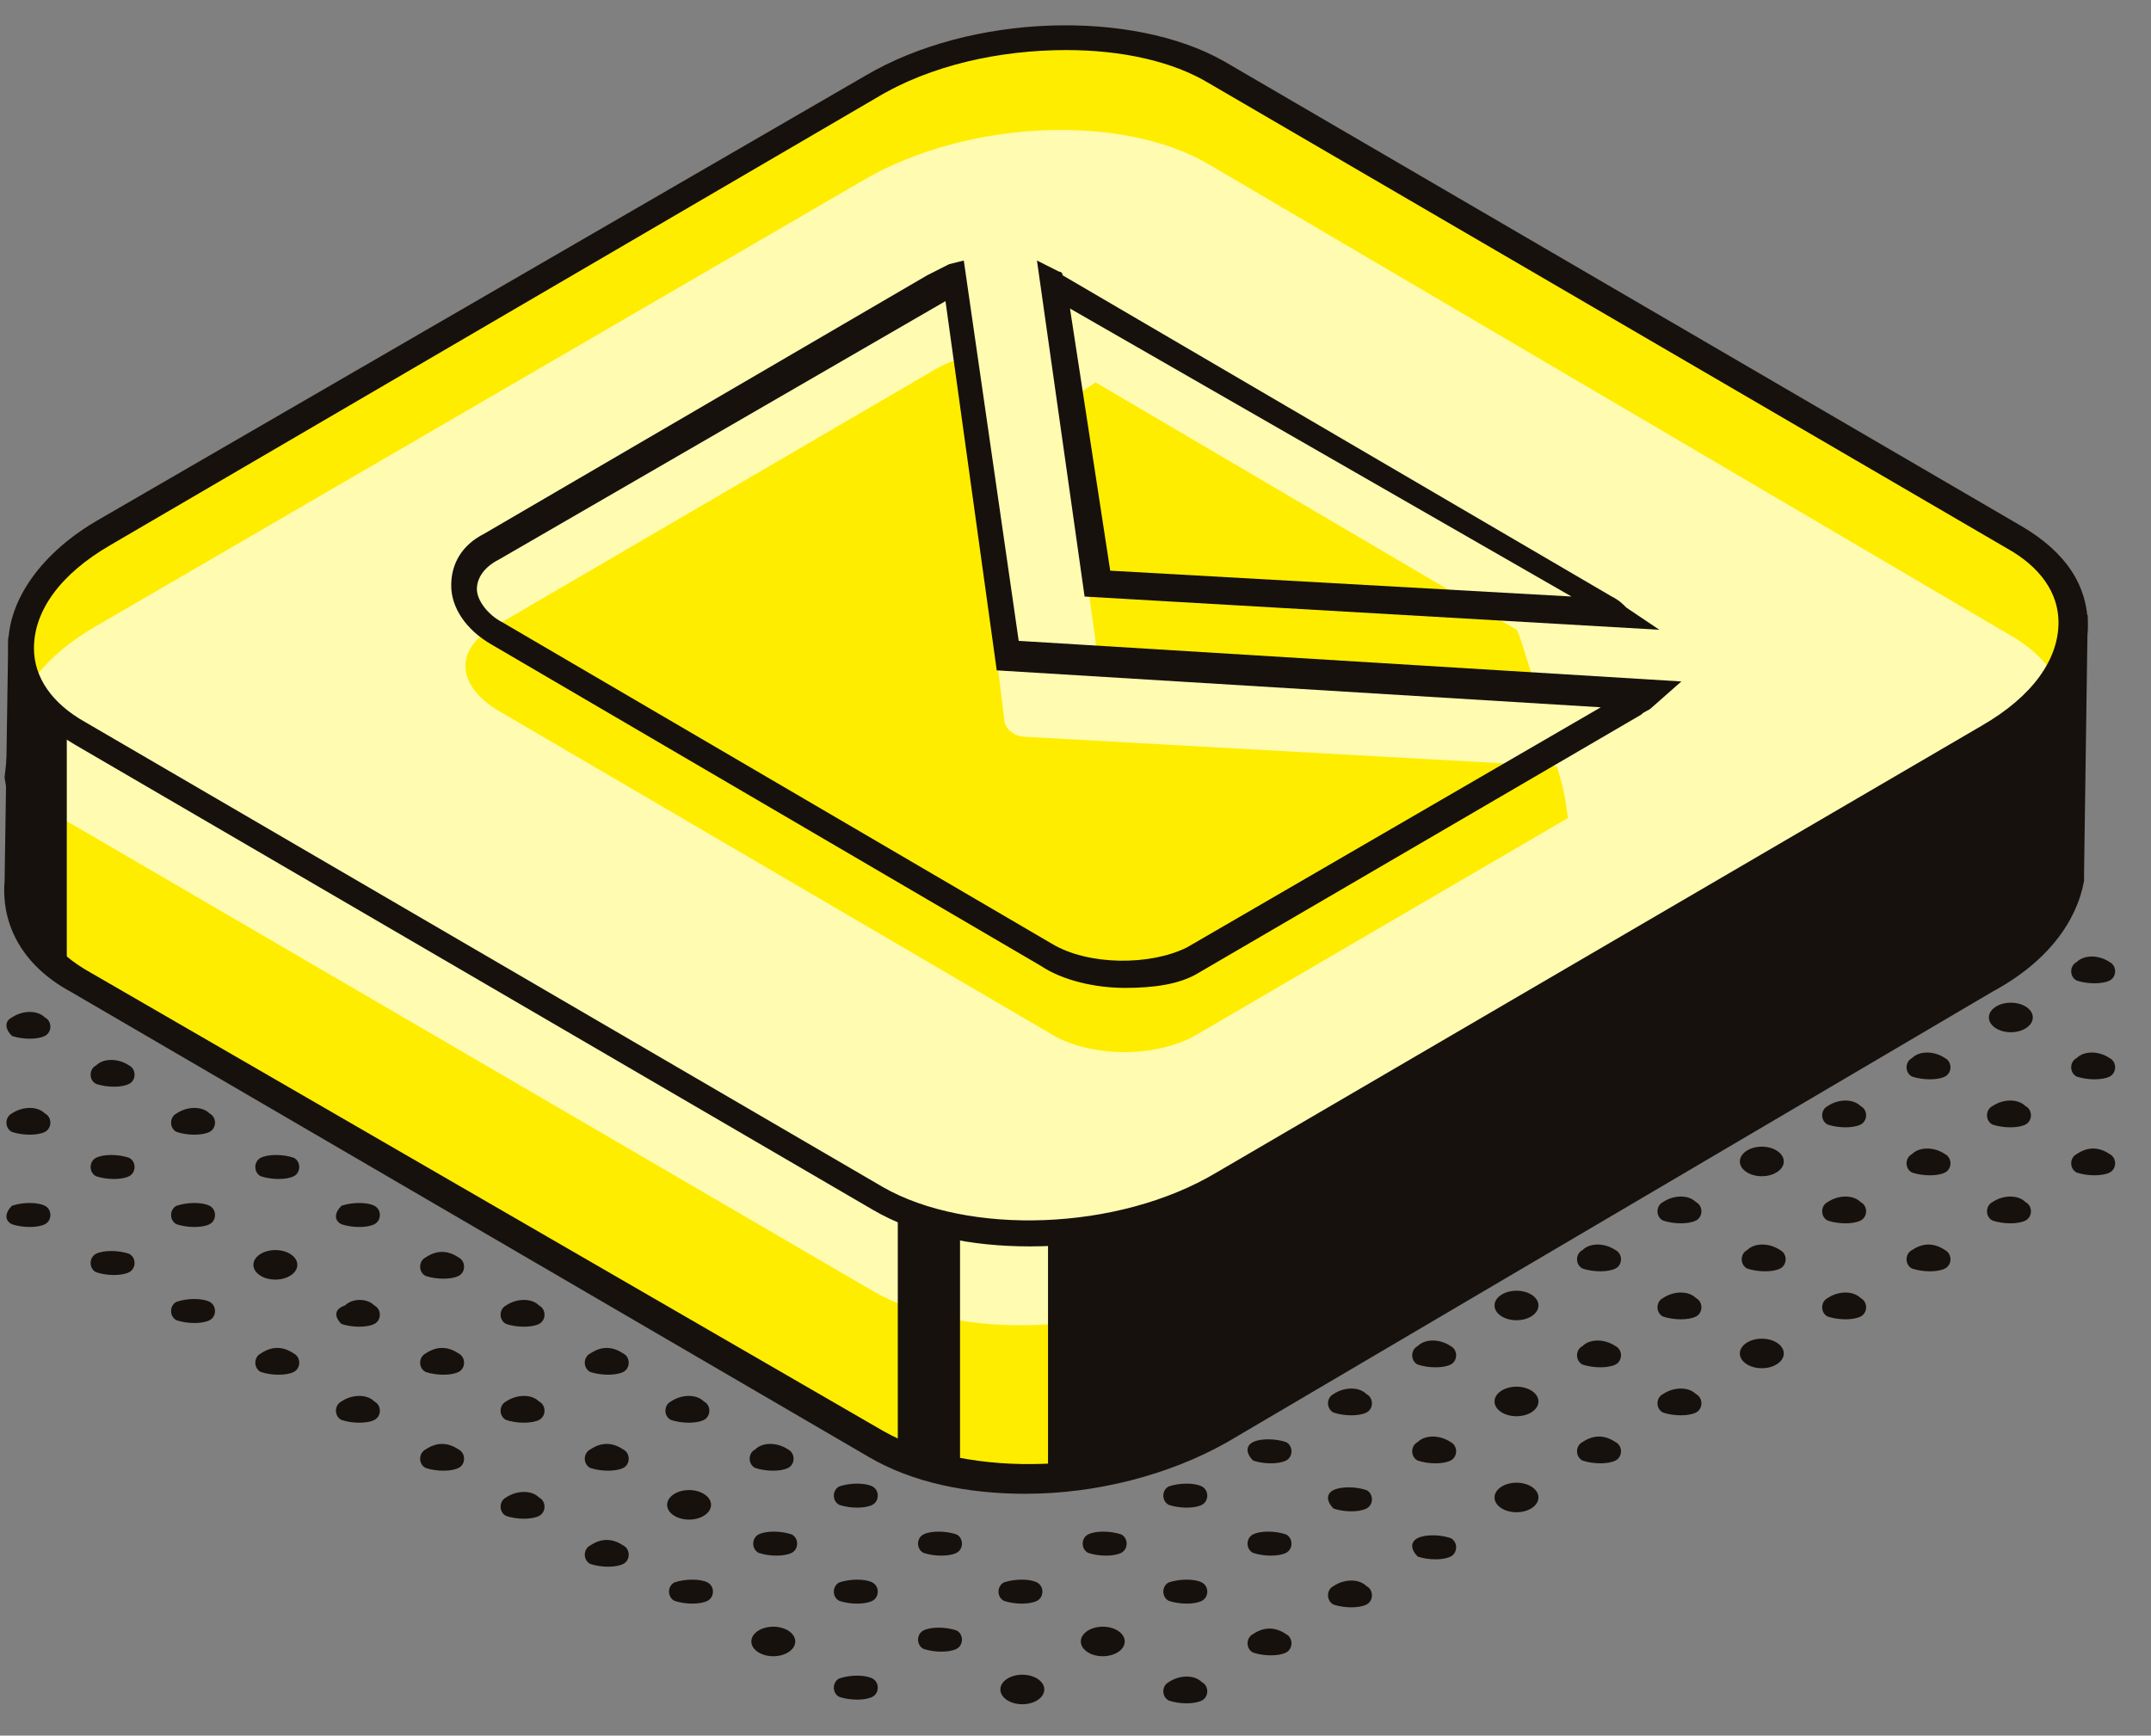
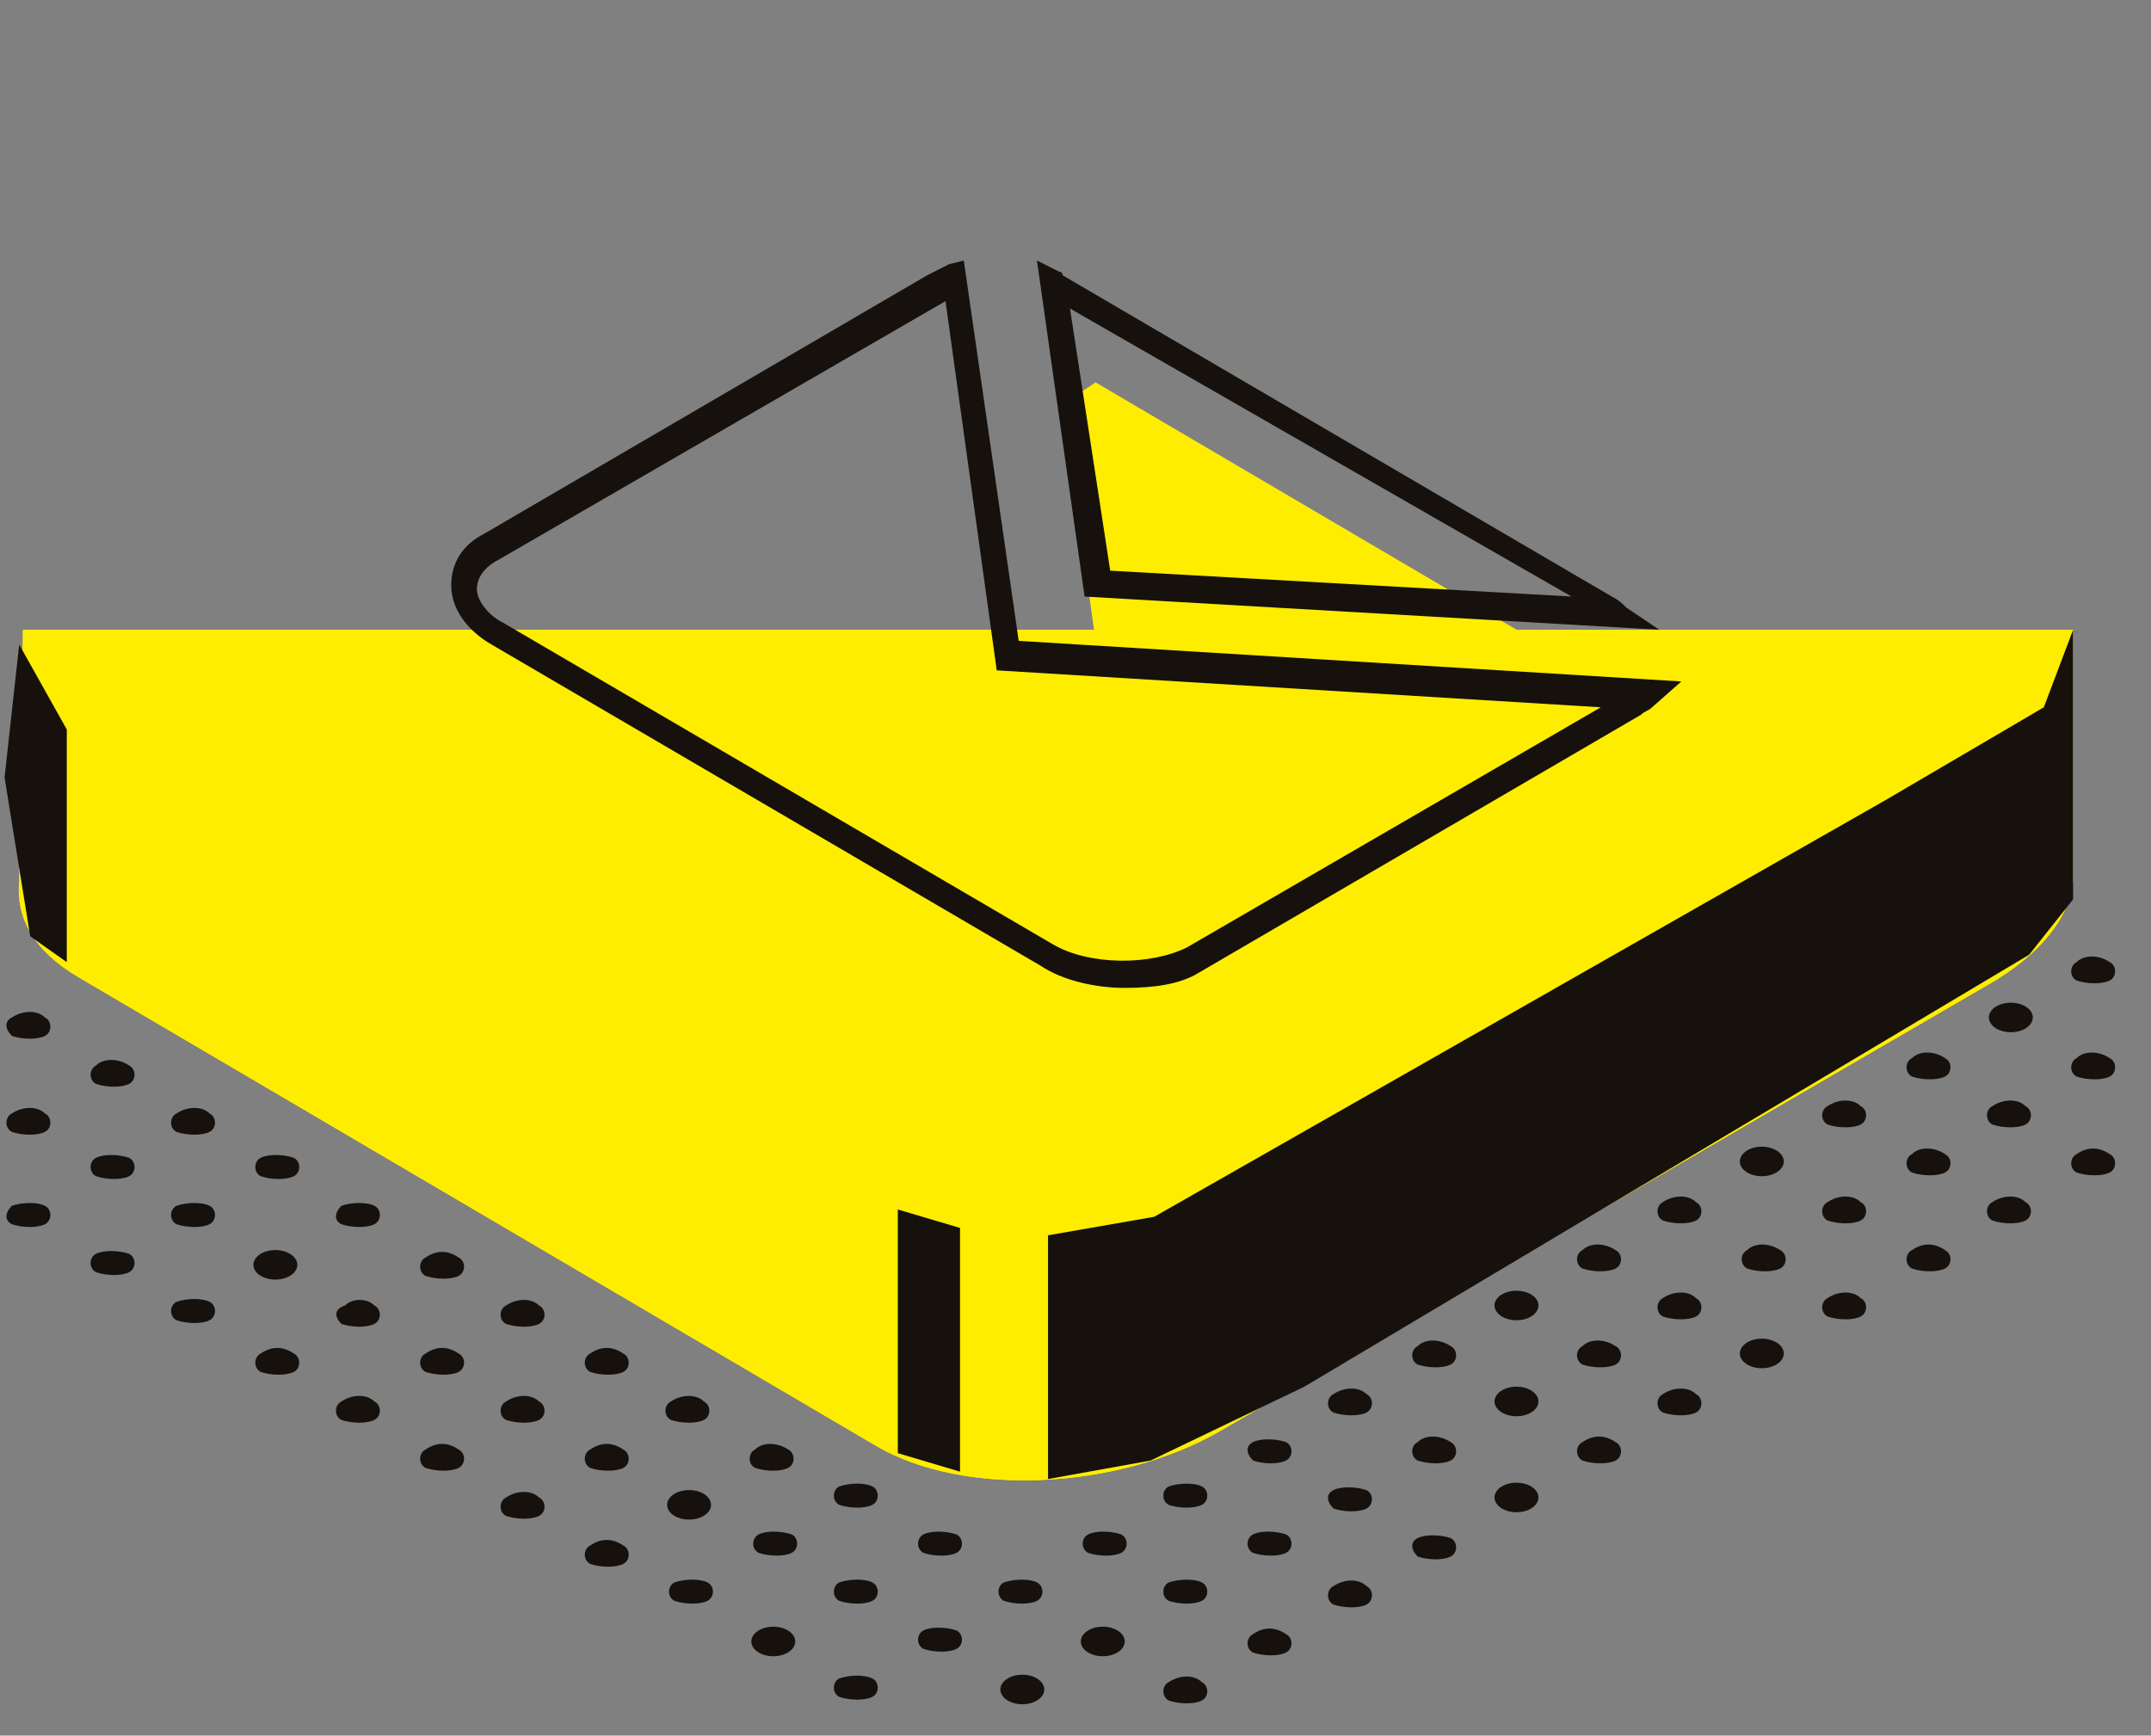
<svg xmlns="http://www.w3.org/2000/svg" width="57" height="46" fill="none">
  <rect width="100%" height="100%" fill="#808080" stroke="none" />
  <path d="M16.515 40.96c.194.098.194.392 0 .49-.194.098-.582.098-.873 0-.194-.098-.194-.392 0-.49.291-.195.582-.195.873 0zm1.745-.685c.321 0 .582-.175.582-.391 0-.216-.26-.392-.582-.392-.321 0-.582.176-.582.392 0 .216.26.391.582.391zm2.624-1.859c.194.098.194.392 0 .49-.194.097-.582.097-.873 0-.194-.098-.194-.392 0-.49.194-.196.582-.196.873 0zm-6.6 1.272c.194.098.194.392 0 .49-.194.098-.582.098-.873 0-.194-.098-.194-.392 0-.49.29-.195.679-.195.873 0zm2.231-1.272c.194.098.194.392 0 .49-.194.097-.582.097-.873 0-.194-.098-.194-.392 0-.49.291-.196.582-.196.873 0zm2.137-1.272c.194.098.194.391 0 .49-.194.097-.582.097-.873 0-.194-.099-.194-.392 0-.49.291-.196.68-.196.873 0zm-6.5 1.272c.194.098.194.392 0 .49-.194.097-.582.097-.873 0-.194-.098-.194-.392 0-.49.29-.196.582-.196.873 0zm2.132-1.272c.194.098.194.391 0 .49-.194.097-.582.097-.873 0-.194-.099-.194-.392 0-.49.29-.196.679-.196.873 0zm2.231-1.272c.194.098.194.391 0 .49-.194.097-.582.097-.873 0-.194-.099-.194-.392 0-.49.291-.196.582-.196.873 0zM9.92 37.144c.195.098.195.391 0 .49-.193.097-.581.097-.872 0-.194-.099-.194-.392 0-.49.29-.196.679-.196.873 0zm2.232-1.272c.194.098.194.391 0 .49-.194.097-.582.097-.873 0-.194-.099-.194-.392 0-.49.29-.196.582-.196.873 0zm2.132-1.272c.194.097.194.391 0 .489-.194.098-.582.098-.873 0-.194-.098-.194-.392 0-.49.29-.195.679-.195.873 0zm-6.5 1.272c.194.098.194.391 0 .49-.194.097-.582.097-.873 0-.194-.099-.194-.392 0-.49.29-.196.582-.196.873 0zM9.92 34.6c.194.097.194.391 0 .489-.194.098-.582.098-.873 0-.194-.196-.194-.392.097-.49.194-.195.582-.195.776 0zm2.232-1.273c.194.098.194.392 0 .49-.194.097-.582.097-.873 0-.194-.098-.194-.392 0-.49.29-.196.582-.196.873 0zm-6.6 1.175c.194.098.194.391 0 .49-.194.097-.582.097-.873 0-.194-.099-.194-.392 0-.49.291-.098.68-.098.873 0zm1.745-.588c.322 0 .582-.175.582-.391 0-.216-.26-.392-.582-.392-.321 0-.582.176-.582.392 0 .216.26.391.582.391zm2.623-1.957c.195.098.195.392 0 .49-.193.097-.581.097-.872 0-.194-.098-.194-.294 0-.49.29-.098.679-.098.873 0zm-6.5 1.273c.194.097.194.39 0 .489-.194.098-.582.098-.873 0-.194-.098-.194-.392 0-.49.194-.097.582-.097.873 0zm2.132-1.273c.194.098.194.392 0 .49-.194.097-.582.097-.873 0-.194-.098-.194-.392 0-.49.291-.098.68-.098.873 0zm2.232-1.272c.194.098.194.392 0 .49-.194.097-.582.097-.873 0-.194-.098-.194-.392 0-.49.194-.098.582-.098.873 0zM1.19 31.957c.193.098.193.392 0 .49-.195.097-.583.097-.874 0-.194-.098-.194-.294 0-.49.291-.098.679-.098.873 0zm2.23-1.272c.194.098.194.392 0 .49-.194.097-.582.097-.873 0-.194-.098-.194-.392 0-.49.194-.098.582-.098.873 0zm2.132-1.175c.194.098.194.392 0 .49-.194.098-.582.098-.873 0-.194-.098-.194-.392 0-.49.291-.195.68-.195.873 0zm-4.362 0c.193.098.193.392 0 .49-.195.098-.583.098-.874 0-.194-.098-.194-.392 0-.49.291-.195.679-.195.873 0zm2.23-1.272c.194.098.194.392 0 .49-.194.098-.582.098-.873 0-.194-.098-.194-.392 0-.49.194-.195.582-.195.873 0zm-2.23-1.272c.193.098.193.392 0 .49-.195.098-.583.098-.874 0-.194-.196-.194-.392 0-.49.291-.195.679-.195.873 0zm30.656 17.616c.195.097.195.391 0 .489-.194.098-.582.098-.873 0-.194-.098-.194-.392 0-.49.291-.195.68-.195.873 0zm2.232-1.272c.194.097.194.39 0 .489-.194.098-.582.098-.873 0-.194-.098-.194-.392 0-.49.29-.195.582-.195.873 0zm2.132-1.273c.194.098.194.391 0 .49-.194.097-.582.097-.873 0-.194-.099-.194-.392 0-.49.29-.196.679-.196.873 0zm-9.119 3.132c.322 0 .582-.176.582-.392 0-.216-.26-.391-.582-.391-.321 0-.582.175-.582.391 0 .216.26.392.582.392zm2.132-1.273c.322 0 .582-.175.582-.391 0-.216-.26-.392-.582-.392-.321 0-.582.176-.582.392 0 .216.26.391.582.391zm2.623-1.956c.195.097.195.39 0 .489-.194.097-.582.097-.873 0-.194-.098-.194-.392 0-.49.291-.097.68-.097.873 0zm2.232-1.273c.194.098.194.392 0 .49-.194.097-.582.097-.873 0-.194-.098-.194-.392 0-.49.194-.098.582-.098.873 0zm-10.963 3.817c.194.098.194.392 0 .49-.194.097-.582.097-.873 0-.194-.098-.194-.392 0-.49.29-.098.679-.098.873 0zm2.231-1.272c.194.098.194.391 0 .49-.194.097-.582.097-.873 0-.194-.099-.194-.392 0-.49.194-.098.582-.098.873 0zm2.132-1.272c.194.097.194.39 0 .489-.194.097-.582.097-.873 0-.194-.098-.194-.392 0-.49.291-.097.68-.097.873 0zm2.232-1.273c.194.098.194.392 0 .49-.195.097-.582.097-.874 0-.194-.098-.194-.392 0-.49.195-.098.583-.098.874 0zm2.136-1.272c.195.098.195.391 0 .49-.194.097-.582.097-.873 0-.194-.099-.194-.392 0-.49.291-.098.68-.098.873 0zm-11.354 4.501c.322 0 .582-.175.582-.391 0-.216-.26-.392-.582-.392-.322 0-.582.176-.582.392 0 .216.26.391.582.391zm2.623-1.956c.194.097.194.39 0 .489-.194.097-.582.097-.873 0-.194-.098-.194-.392 0-.49.29-.097.679-.097.873 0zm2.231-1.273c.194.098.194.392 0 .49-.194.097-.582.097-.873 0-.194-.098-.194-.392 0-.49.194-.098.582-.098.873 0zm3.489-2.544c.194-.098.582-.098.873 0 .194.098.194.391 0 .49-.194.097-.582.097-.873 0v-.49zM18.747 41.94c.194.097.194.39 0 .489-.194.097-.582.097-.873 0-.194-.098-.194-.392 0-.49.29-.097.679-.097.873 0zm2.231-1.273c.194.098.194.392 0 .49-.194.097-.582.097-.873 0-.194-.098-.194-.392 0-.49.194-.098.582-.098.873 0zm2.137-1.272c.194.098.194.391 0 .49-.194.097-.582.097-.873 0-.194-.099-.194-.392 0-.49.29-.098.679-.098.873 0zm14.453 1.37c.194-.098.582-.098.873 0 .194.098.194.391 0 .49-.194.097-.582.097-.873 0-.194-.197-.194-.392 0-.49zm2.618-.685c.322 0 .582-.176.582-.392 0-.216-.26-.391-.582-.391-.321 0-.582.175-.582.391 0 .216.26.392.582.392zm2.624-1.86c.194.098.194.392 0 .49-.195.098-.583.098-.874 0-.194-.098-.194-.392 0-.49.291-.195.582-.195.873 0zm2.131-1.272c.194.098.194.392 0 .49-.194.097-.582.097-.873 0-.194-.098-.194-.392 0-.49.291-.195.68-.195.873 0zm1.746-.685c.321 0 .582-.175.582-.391 0-.217-.26-.392-.582-.392-.322 0-.582.175-.582.392 0 .216.26.391.582.391zm2.618-1.859c.194.098.194.391 0 .489-.194.098-.582.098-.873 0-.194-.098-.194-.391 0-.49.29-.195.679-.195.873 0zm2.235-1.272c.195.097.195.39 0 .489-.193.098-.581.098-.872 0-.194-.098-.194-.392 0-.49.29-.195.582-.195.873 0zm2.133-1.272c.194.097.194.39 0 .489-.194.098-.582.098-.873 0-.194-.098-.194-.392 0-.49.29-.195.679-.195.873 0zm2.231-1.273c.194.098.194.392 0 .49-.194.097-.582.097-.873 0-.194-.098-.194-.392 0-.49.291-.196.582-.196.873 0zm-20.567 8.906c.194-.098.582-.098.873 0 .194.097.194.391 0 .489-.194.098-.582.098-.873 0-.194-.196-.194-.392 0-.49zm3.104-1.273c.194.098.194.392 0 .49-.194.098-.582.098-.873 0-.194-.098-.194-.392 0-.49.194-.195.582-.195.873 0zm1.745-.685c.322 0 .582-.175.582-.391 0-.216-.26-.392-.582-.392-.321 0-.582.176-.582.392 0 .216.26.391.582.391zm2.624-1.859c.194.098.194.392 0 .49-.195.097-.583.097-.874 0-.194-.098-.194-.392 0-.49.194-.196.582-.196.873 0zm2.131-1.272c.194.098.194.391 0 .489-.194.098-.582.098-.873 0-.194-.098-.194-.391 0-.49.291-.195.68-.195.873 0zm2.232-1.272c.194.097.194.39 0 .489-.194.098-.582.098-.873 0-.194-.098-.194-.392 0-.49.194-.195.582-.195.873 0zm2.132-1.272c.194.097.194.39 0 .489-.194.098-.582.098-.873 0-.194-.098-.194-.392 0-.49.29-.195.679-.195.873 0zm2.235-1.273c.195.098.195.392 0 .49-.193.097-.581.097-.872 0-.194-.098-.194-.392 0-.49.194-.196.582-.196.873 0zm2.133-1.272c.194.098.194.391 0 .49-.194.097-.582.097-.873 0-.194-.099-.194-.392 0-.49.29-.196.679-.196.873 0zm2.231-1.272c.194.098.194.391 0 .49-.194.097-.582.097-.873 0-.194-.099-.194-.392 0-.49.194-.196.582-.196.873 0zM33.205 38.22c.194-.097.582-.097.873 0 .194.098.194.392 0 .49-.194.098-.582.098-.873 0-.194-.196-.194-.392 0-.49zm3.005-1.272c.194.098.194.392 0 .49-.194.097-.582.097-.873 0-.194-.098-.194-.392 0-.49.29-.195.679-.195.873 0zm2.231-1.272c.194.098.194.392 0 .49-.194.097-.582.097-.873 0-.194-.098-.194-.392 0-.49.194-.196.582-.196.873 0zm1.745-.685c.322 0 .582-.175.582-.392 0-.216-.26-.39-.582-.39-.321 0-.582.174-.582.39 0 .217.26.392.582.392zm2.624-1.859c.194.097.194.39 0 .489-.195.098-.583.098-.874 0-.194-.098-.194-.392 0-.49.194-.195.582-.195.873 0zm2.131-1.272c.194.097.194.39 0 .489-.194.098-.582.098-.873 0-.194-.098-.194-.392 0-.49.291-.195.68-.195.873 0zm1.746-.686c.321 0 .582-.175.582-.391 0-.216-.26-.392-.582-.392-.322 0-.582.176-.582.392 0 .216.26.391.582.391zm2.618-1.859c.194.098.194.391 0 .49-.194.097-.582.097-.873 0-.194-.099-.194-.392 0-.49.29-.196.679-.196.873 0zm2.235-1.272c.195.098.195.391 0 .49-.193.097-.581.097-.872 0-.194-.099-.194-.392 0-.49.194-.196.582-.196.873 0zm1.746-.685c.321 0 .582-.176.582-.392 0-.216-.26-.391-.582-.391-.322 0-.582.175-.582.391 0 .216.26.392.582.392zm2.618-1.86c.194.098.194.392 0 .49-.194.097-.582.097-.873 0-.194-.098-.194-.392 0-.49.194-.196.582-.196.873 0zm-24.833 11.45c.194-.098.582-.098.873 0 .195.098.195.391 0 .49-.194.097-.582.097-.873 0-.29-.196-.29-.392 0-.49zm3.007-1.272c.194.098.194.392 0 .49-.194.097-.582.097-.873 0-.194-.098-.194-.392 0-.49.194-.196.582-.196.873 0zm2.132-1.272c.194.098.194.391 0 .489-.194.098-.582.098-.873 0-.194-.098-.194-.391 0-.49.29-.195.679-.195.873 0zm2.231-1.272c.194.097.194.39 0 .489-.194.098-.582.098-.873 0-.194-.098-.194-.392 0-.49.194-.195.582-.195.873 0zm1.745-.686c.322 0 .582-.175.582-.391 0-.216-.26-.392-.582-.392-.321 0-.582.176-.582.392 0 .216.26.391.582.391zm2.624-1.859c.194.098.194.391 0 .49-.195.097-.583.097-.874 0-.194-.099-.194-.392 0-.49h.873zm2.13-1.272c.194.098.194.391 0 .489-.194.098-.582.098-.873 0l.873-.49z" fill="#16110D" />
  <path d="M.51 23.346l.098-6.655h54.328v6.655c-.097.979-.873 1.957-2.231 2.74L32.332 37.928c-2.717 1.565-6.791 1.761-9.12.391L2.063 25.89C.9 25.205.413 24.325.511 23.346z" fill="#FFED00" />
  <path d="M.51 23.346l.098-6.655h54.328v6.655c-.097.979-.873 1.957-2.231 2.74L32.332 37.928c-2.717 1.565-6.791 1.761-9.12.391L2.063 25.89C.9 25.205.413 24.325.511 23.346z" fill="#FFED00" />
-   <path d="M27.189 39.591c-1.552 0-3.008-.294-4.172-.979L1.868 26.282C.607 25.597.025 24.52.122 23.346l.097-6.46 55.104-.586-.097 6.85v.196c-.194 1.076-.97 2.153-2.425 2.936L32.525 38.22c-1.552.88-3.493 1.37-5.336 1.37zM.995 17.082l-.097 6.362c-.097.88.388 1.663 1.358 2.25l21.15 12.233c2.23 1.273 6.208 1.175 8.828-.391L52.51 25.792c1.164-.685 1.94-1.566 2.037-2.446v-.098l.097-6.166H.994z" fill="#16110D" />
-   <path d="M2.163 19.431l21.15 12.331c2.328 1.37 6.402 1.174 9.119-.391l20.276-11.842c2.716-1.566 3.007-4.012.68-5.284L32.237 1.914c-2.328-1.37-6.403-1.175-9.12.391L2.842 14.147C.126 15.713-.165 18.06 2.163 19.43z" fill="#FFED00" />
-   <path d="M1.966 21.878l21.15 12.33c2.328 1.37 6.402 1.175 9.119-.391L52.51 22.073c2.716-1.565 3.007-4.012.679-5.284L32.04 4.36c-2.328-1.37-6.402-1.174-9.119.392L2.548 16.593c-2.716 1.566-3.007 4.012-.582 5.285z" fill="#FFFBB0" />
-   <path d="M27.288 33.034c-1.553 0-3.008-.293-4.172-.978L1.966 19.725C.804 19.04.22 18.159.22 17.083c0-1.175.874-2.447 2.426-3.328L22.922 2.012C25.735.348 30.004.25 32.429 1.62l21.15 12.331c1.164.685 1.746 1.566 1.746 2.642 0 1.175-.873 2.447-2.425 3.328L32.623 31.762c-1.552.88-3.492 1.272-5.335 1.272zm.97-31.707c-1.746 0-3.59.391-5.045 1.272L2.937 14.44C1.579 15.223.9 16.202.9 17.18c0 .783.485 1.468 1.358 1.958l21.149 12.33c2.231 1.273 6.209 1.175 8.828-.391l20.276-11.841c1.359-.783 2.038-1.762 2.038-2.74 0-.783-.485-1.469-1.358-1.958L32.04 2.208c-.97-.588-2.328-.881-3.783-.881z" fill="#16110D" />
  <path d="M29.031 16.985l-.873-6.264.873-.587 11.157 6.557c.097.098.485 1.566.582 1.664l-11.254-.783c-.29 0-.485-.294-.485-.587z" fill="#FFED00" />
  <path d="M43.971 16.691l-15.23-.88-1.262-8.906.582.293s.097 0 .097.098L42.71 15.81c.194.098.291.196.388.294l.873.587zM29.42 15.125l12.224.685-13.29-7.633 1.066 6.948z" fill="#16110D" />
-   <path d="M26.609 19.04c0 .293.291.489.582.489l14.067.782c.194.686.194.686.291 1.37l-9.895 5.774c-1.067.588-2.814.588-3.88-.097L13.22 18.843c-1.164-.685-1.164-1.663-.097-2.25l11.739-6.85c.194-.099.388-.196.582-.196l1.164 9.492z" fill="#FFED00" />
  <path d="M29.808 26.183c-.776 0-1.649-.195-2.231-.587l-14.552-8.514c-.68-.391-1.068-.978-1.068-1.566 0-.587.292-1.076.874-1.37l11.739-6.85.581-.294.389-.097 1.455 10.08 17.56 1.076-.777.685c-.097.098-.194.098-.29.196l-11.74 6.85c-.485.294-1.164.391-1.94.391zM25.055 7.981c-.098 0-.098 0 0 0l-11.836 6.85c-.388.196-.582.49-.582.783 0 .294.29.685.679.881l14.552 8.514c.97.587 2.62.587 3.59.098l10.962-6.361-16.007-.979-1.358-9.786zm2.717 24.759v6.46l2.716-.49 4.075-1.957 19.209-11.45 1.164-1.468v-7.144l-.776 2.055-4.172 2.447L30.585 32.25l-2.813.49zm-2.332-.195v6.459l-1.649-.49v-6.458l1.65.489zM1.77 19.333V25.5l-.97-.685-.679-4.209.388-3.523 1.261 2.251z" fill="#16110D" />
</svg>